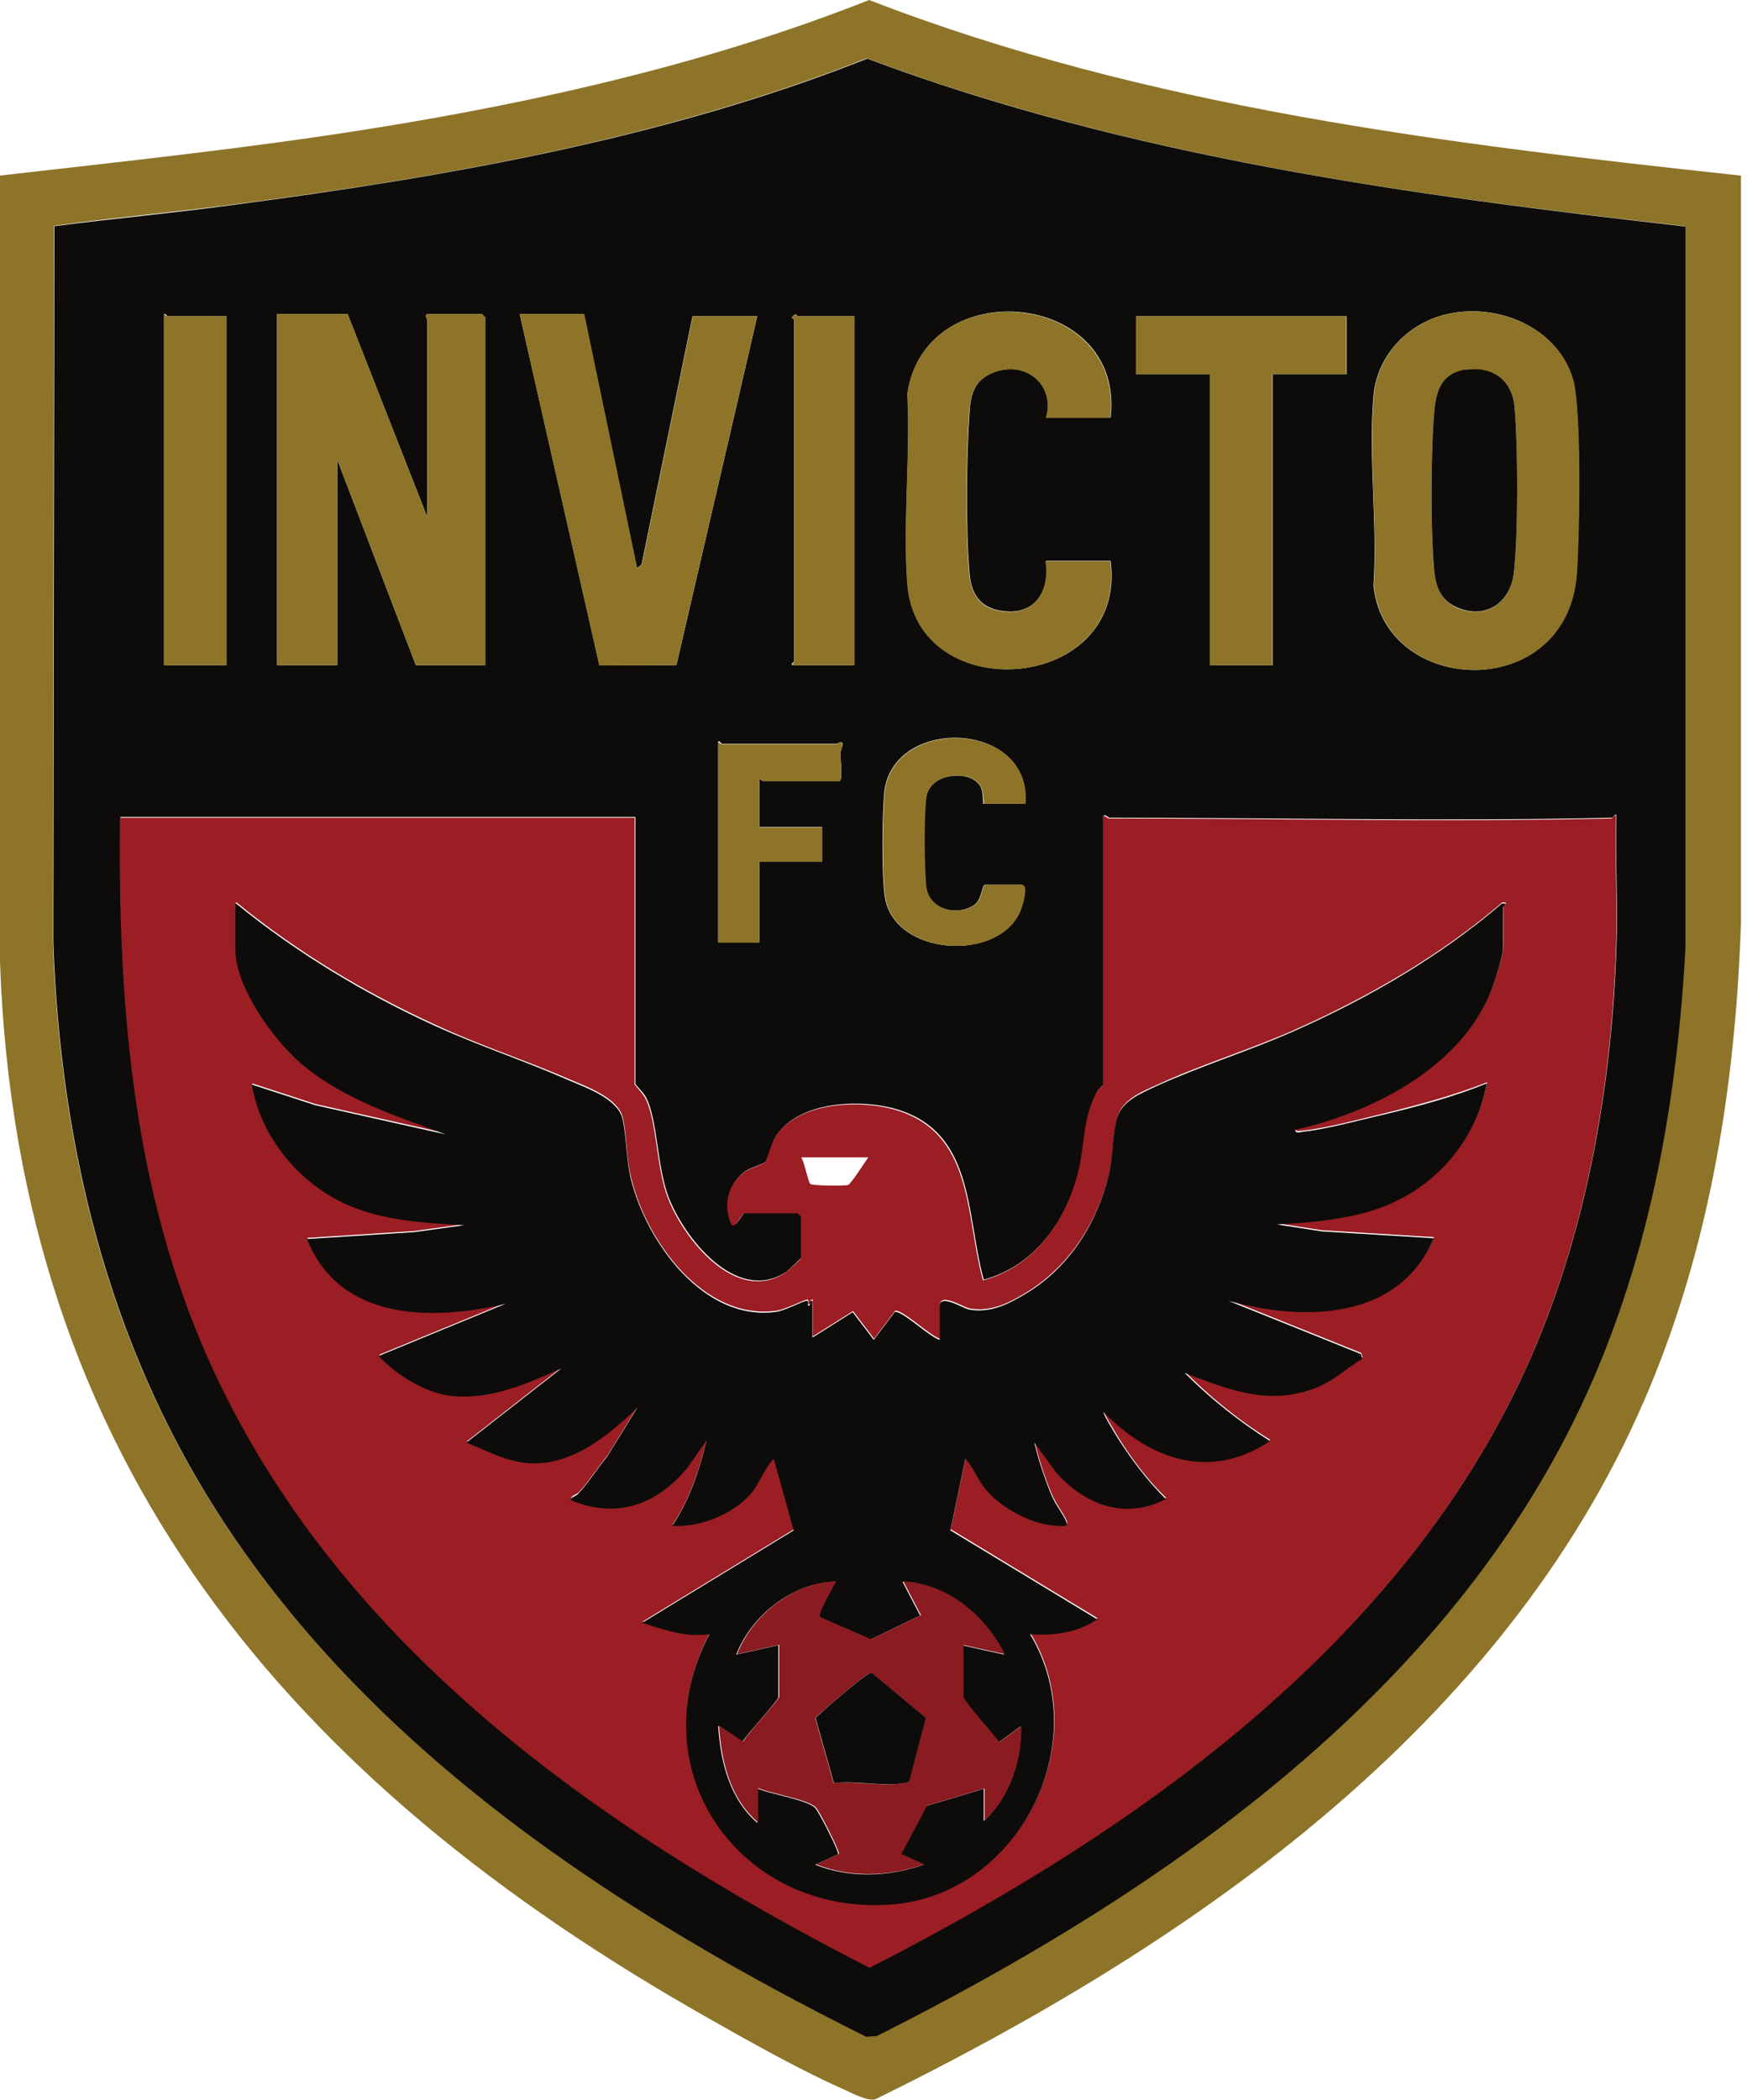
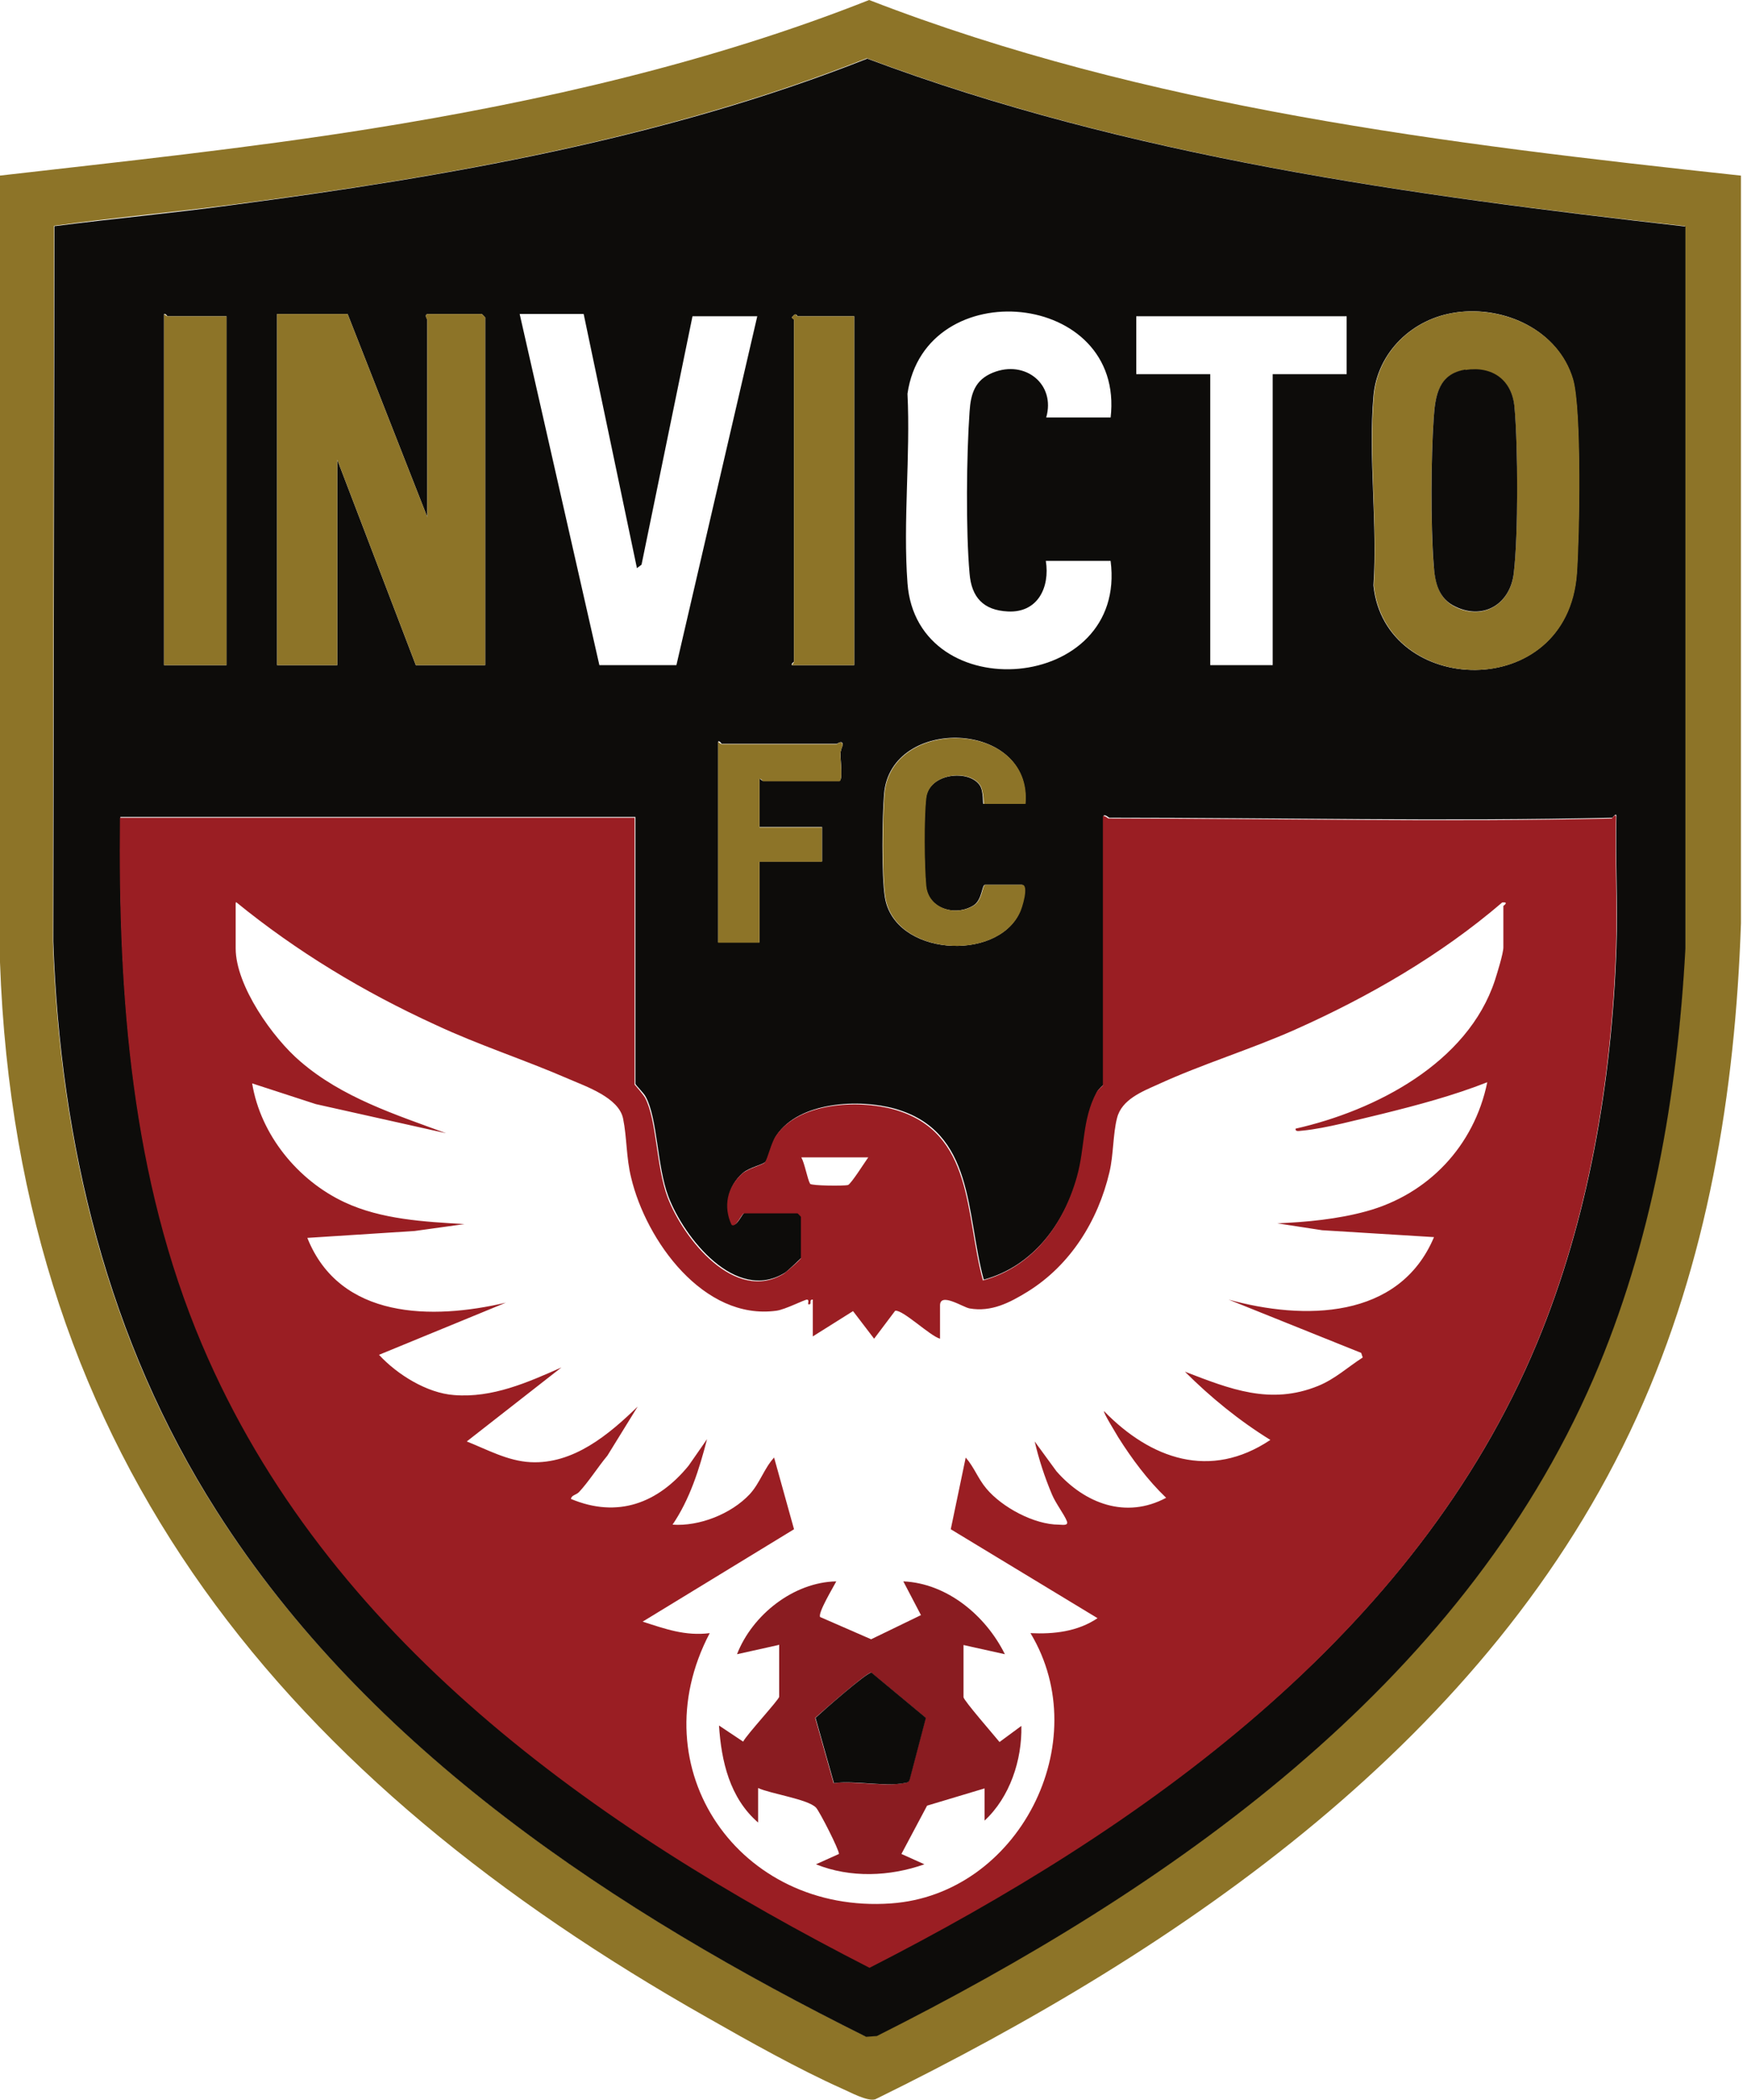
<svg xmlns="http://www.w3.org/2000/svg" width="283" height="340" viewBox="0 0 283 340" fill="none">
  <path d="M282.022 28.432V149.485C281.091 176.985 276.621 204.3 265.137 229.504C241.485 281.463 191.512 315.544 141.787 339.941C140.483 340.314 137.814 338.824 136.386 338.203C129.433 335.099 121.239 330.505 114.597 326.718C46.993 288.478 2.856 236.767 0 155.817V28.432C20.051 26.135 40.103 24.024 59.968 20.858C87.655 16.451 115.404 10.057 140.794 0C185.8 17.444 234.222 23.279 281.96 28.432H282.022ZM273.021 36.626C228.138 31.598 182.821 25.328 140.421 9.436C107.644 22.41 72.445 28.618 37.495 33.15C27.935 34.391 18.251 35.261 8.753 36.564L8.567 152.402C9.684 185.056 17.32 216.902 35.012 244.589C59.781 283.388 99.822 309.585 140.235 329.76L141.973 329.636C189.215 305.922 236.518 273.145 258.06 223.172C267.558 201.134 271.655 177.42 272.958 153.52V36.626H273.021Z" fill="#8D7428" />
  <path d="M273.025 36.626V153.582C271.721 177.482 267.624 201.196 258.126 223.234C236.522 273.207 189.219 305.984 142.039 329.698L140.301 329.822C99.826 309.647 59.785 283.45 35.078 244.651C17.448 217.026 9.75 185.18 8.633 152.465L8.819 36.626C18.379 35.385 28.001 34.516 37.561 33.212C72.449 28.618 107.71 22.473 140.487 9.498C182.887 25.39 228.204 31.598 273.087 36.688L273.025 36.626ZM179.907 67.666C182.328 46.993 149.861 44.014 147.005 63.755C147.502 73.749 146.261 84.489 147.005 94.421C148.495 114.845 182.701 112.176 179.907 90.821H169.416C170.099 95.104 168.112 99.263 163.27 99.015C159.297 98.829 157.373 96.718 157.062 92.869C156.441 85.979 156.566 73.625 157.062 66.672C157.248 63.755 157.931 61.52 160.849 60.34C166.064 58.23 171.03 62.203 169.478 67.603H179.969L179.907 67.666ZM235.902 50.594C228.887 51.525 223.114 56.988 222.493 64.127C221.624 73.936 223.176 84.923 222.493 94.794C224.293 112.797 253.842 113.914 255.394 92.931C255.829 87.034 256.201 66.238 254.773 61.396C252.414 53.45 243.724 49.477 235.84 50.594H235.902ZM36.692 51.215H27.132C27.132 51.215 26.822 50.718 26.573 50.842V107.706H36.692V51.215ZM56.309 50.842H44.887V107.706H54.633V74.432L67.359 107.706H78.595V51.401C78.595 51.401 78.099 50.842 78.036 50.842H69.407C68.6 50.842 69.221 51.712 69.221 51.773V83.744L56.309 50.842ZM94.673 50.842H84.182L97.094 107.706H109.572L122.671 51.215H112.179L103.923 91.442L103.178 92L94.549 50.842H94.673ZM138.377 51.215H129.189C129.189 51.215 128.941 50.532 128.444 51.215C128.009 51.463 128.63 51.649 128.63 51.773V107.147C128.63 107.147 128.134 107.458 128.258 107.706H138.377V51.215ZM218.085 51.215H184.066V60.589H196.047V107.706H206.166V60.589H218.147V51.215H218.085ZM166.064 130.178C167.243 116.583 144.336 115.838 143.219 128.502C142.908 132.227 142.784 141.725 143.343 145.264C144.833 154.762 161.408 155.817 165.132 147.809C165.443 147.126 166.684 143.277 165.505 143.277H159.545C159.049 143.277 159.111 145.76 157.683 146.629C154.765 148.43 150.358 147.188 149.985 143.463C149.675 140.173 149.613 132.475 149.985 129.247C150.482 125.15 157 124.529 158.738 127.199C159.359 128.192 159.173 130.178 159.297 130.178H166.001H166.064ZM123.043 126.081C123.043 126.081 123.478 126.454 123.602 126.454H135.956C136.576 126.454 136.142 123.039 136.142 122.108C136.142 121.488 136.514 120.743 136.514 120.618C136.514 119.749 135.645 120.432 135.583 120.432H116.897C116.897 120.432 116.587 119.936 116.339 120.06V152.589H123.043V139.49H133.162V133.903H123.043V126.019V126.081ZM261.23 132.413C234.163 133.034 206.787 132.413 179.721 132.413C179.597 132.413 179.162 131.917 178.79 132.041V175.62C178.79 175.62 177.92 176.365 177.734 176.799C175.375 181.269 175.934 185.614 174.568 190.457C172.396 198.216 167.305 205.045 159.359 207.218C156.441 196.54 157.931 183.193 144.957 179.531C139.184 177.917 129.437 178.351 125.775 183.876C125.03 184.994 124.471 187.539 124.036 188.098C123.664 188.594 121.367 189.029 120.312 189.96C117.891 192.071 117.27 195.299 118.636 198.216C119.381 198.775 120.25 196.354 120.684 196.354H129.313C129.313 196.354 129.872 196.851 129.872 196.913V203.617C129.872 203.617 127.575 205.852 127.14 206.1C119.194 211.005 110.814 200.451 108.269 193.747C106.406 188.78 106.53 181.145 104.606 177.606C104.296 176.986 102.93 175.682 102.93 175.496V132.289H19.497C19.186 161.28 21.359 190.643 32.781 217.585C52.957 265.199 96.35 295.741 140.922 318.524C184.935 295.99 229.259 264.764 248.938 217.585C257.319 197.471 261.105 175.185 261.85 153.458C262.099 146.381 261.664 139.242 261.85 132.103C261.788 131.606 261.354 132.289 261.292 132.289L261.23 132.413Z" fill="#0D0C0A" />
  <path d="M261.225 132.413C261.225 132.413 261.722 131.73 261.784 132.227C261.598 139.304 262.032 146.443 261.784 153.582C261.039 175.309 257.252 197.596 248.872 217.709C229.193 264.888 184.869 296.176 140.855 318.648C96.283 295.866 52.89 265.261 32.715 217.709C21.292 190.767 19.12 161.404 19.43 132.413H102.801V175.62C102.801 175.62 104.105 177.11 104.477 177.73C106.402 181.269 106.278 188.905 108.14 193.871C110.685 200.575 119.066 211.129 127.012 206.224C127.446 205.914 129.743 203.928 129.743 203.741V197.037C129.743 197.037 129.247 196.478 129.184 196.478H120.556C120.121 196.478 119.252 198.899 118.507 198.34C117.141 195.423 117.762 192.257 120.183 190.084C121.238 189.153 123.535 188.656 123.908 188.222C124.342 187.663 124.901 185.118 125.646 184C129.309 178.475 139.055 178.041 144.828 179.655C157.803 183.317 156.313 196.664 159.23 207.342C167.239 205.169 172.267 198.34 174.44 190.581C175.805 185.739 175.247 181.393 177.606 176.923C177.792 176.489 178.661 175.806 178.661 175.744V132.165C179.033 132.041 179.468 132.537 179.592 132.537C206.72 132.537 234.035 133.158 261.101 132.537L261.225 132.413ZM38.178 146.257V153.582C38.178 159.604 44.199 168.108 48.669 171.895C55.435 177.73 64.002 180.462 72.259 183.504L51.152 178.786L40.847 175.434C42.213 183.752 48.234 191.139 55.808 194.678C61.767 197.471 68.782 197.844 75.238 198.216L67.168 199.334L49.786 200.451C55.063 213.674 70.024 213.736 81.943 210.942L61.395 219.385C64.313 222.551 69.155 225.593 73.562 225.903C79.77 226.4 85.481 223.855 90.944 221.434L75.611 233.415C78.901 234.718 82.253 236.581 85.916 236.767C92.869 237.139 98.642 232.297 103.298 227.766L98.394 235.712C96.842 237.574 95.414 239.871 93.8 241.609C93.303 242.106 92.558 242.106 92.496 242.726C100.07 245.892 106.588 243.409 111.554 237.326L114.534 233.042C113.292 237.884 111.74 242.789 108.947 246.886C113.292 247.196 118.445 245.148 121.425 241.982C123.101 240.181 123.784 237.76 125.398 236.022L128.626 247.631L104.105 262.592C107.767 263.771 110.996 264.951 114.969 264.454C103.422 286.43 119.811 309.957 144.332 308.219C164.942 306.791 177.606 282.146 166.928 264.454C170.715 264.64 174.564 264.206 177.792 262.033L154.016 247.631L156.437 236.022C157.803 237.574 158.423 239.436 159.789 241.05C162.334 244.092 167.549 246.886 171.522 246.886C172.019 246.886 173.136 247.134 172.826 246.327C172.391 245.21 171.025 243.471 170.405 241.982C169.225 239.188 168.294 236.332 167.611 233.415L171.149 238.257C175.743 243.471 182.386 246.017 188.904 242.54C185.924 239.685 183.379 236.27 181.144 232.732C180.834 232.173 178.661 228.697 178.847 228.511C186.421 236.27 196.043 239.685 205.789 233.166C200.761 230.062 196.105 226.276 191.946 222.116C199.209 224.91 205.789 227.579 213.549 224.413C216.28 223.296 218.329 221.372 220.75 219.82L220.502 219.075L199.023 210.446C211.128 213.798 226.647 213.736 232.297 200.327L214.17 199.21L206.907 198.092C211.625 197.906 216.715 197.409 221.247 196.168C231.365 193.436 238.815 185.552 240.926 175.247C235.401 177.42 229.565 178.972 223.792 180.4C220.067 181.269 214.853 182.697 211.128 183.069C210.693 183.069 209.762 183.38 209.886 182.759C222.799 179.841 237.76 172.143 242.167 158.734C242.54 157.555 243.533 154.389 243.533 153.396V146.691C243.533 146.691 244.526 146.008 243.347 146.133C233.352 154.699 221.743 161.404 209.762 166.743C202.499 169.971 194.677 172.33 187.538 175.62C185.055 176.737 181.703 178.041 180.958 181.021C180.275 183.628 180.399 186.98 179.716 189.836C177.854 197.72 173.384 204.859 166.494 209.142C163.576 210.942 160.596 212.494 157.058 211.874C156.002 211.687 152.278 209.204 152.278 211.377V216.778C150.664 216.343 146.256 212.06 145.014 212.246L141.6 216.778L138.186 212.308L131.668 216.405V210.446C130.923 210.384 131.668 211.377 130.923 211.191C130.861 211.067 131.109 210.446 130.736 210.446C130.302 210.446 127.198 212.06 125.77 212.246C113.975 213.86 104.664 200.886 102.242 190.705C101.435 187.477 101.56 184.187 100.939 181.145C100.256 177.73 94.917 175.93 92.062 174.689C84.923 171.585 77.535 169.226 70.52 165.936C58.974 160.659 48.048 154.079 38.24 146.07L38.178 146.257ZM140.669 187.415H129.805C130.364 188.408 130.799 190.953 131.233 191.698C131.481 192.008 136.696 192.071 137.379 191.884C137.875 191.698 140.11 188.16 140.607 187.477L140.669 187.415Z" fill="#9A1E23" />
  <path d="M56.309 50.842L69.221 83.743V51.773C69.221 51.773 68.601 50.842 69.408 50.842H78.037C78.037 50.842 78.595 51.338 78.595 51.401V107.706H67.359L54.633 74.432V107.706H44.887V50.842H56.309Z" fill="#8D7428" />
  <path d="M235.9 50.594C243.722 49.538 252.475 53.449 254.834 61.395C256.262 66.237 255.889 87.034 255.455 92.931C253.903 113.914 224.354 112.796 222.553 94.793C223.174 84.861 221.684 73.873 222.553 64.127C223.174 56.926 228.947 51.525 235.962 50.594H235.9ZM237.39 59.905C233.045 60.588 232.486 64.065 232.238 67.851C231.803 74.432 231.741 84.923 232.238 91.441C232.486 94.297 232.983 96.966 235.838 98.332C240.432 100.505 244.653 97.711 245.212 92.869C245.957 86.599 245.895 72.445 245.336 66.051C244.964 61.581 241.736 59.347 237.39 59.968V59.905Z" fill="#8D7428" />
-   <path d="M94.659 50.842L103.226 92L103.971 91.441L112.227 51.214H122.657L109.558 107.706L97.08 107.768L84.168 50.842H94.659Z" fill="#8D7428" />
-   <path d="M179.907 67.666H169.416C170.968 62.265 166.002 58.23 160.787 60.403C157.869 61.582 157.249 63.817 157 66.734C156.504 73.749 156.379 86.041 157 92.931C157.373 96.78 159.235 98.891 163.208 99.077C168.05 99.326 170.037 95.166 169.354 90.883H179.845C182.639 112.176 148.371 114.845 146.944 94.484C146.199 84.613 147.502 73.811 146.944 63.817C149.799 44.014 182.266 47.056 179.845 67.728L179.907 67.666Z" fill="#8D7428" />
-   <path d="M218.081 51.215V60.588H206.1V107.706H195.981V60.588H184V51.215H218.081Z" fill="#8D7428" />
  <path d="M36.697 51.214V107.706H26.578V50.842C26.578 50.842 27.013 51.214 27.137 51.214H36.697Z" fill="#8D7428" />
  <path d="M138.373 51.215V107.706H128.254C128.254 107.706 128.626 107.272 128.626 107.148V51.774C128.626 51.774 128.006 51.463 128.44 51.215C128.937 50.532 129.061 51.215 129.185 51.215H138.373Z" fill="#8D7428" />
  <path d="M166.07 130.179H159.366C159.366 130.179 159.366 128.192 158.807 127.199C157.069 124.467 150.488 125.15 150.054 129.247C149.681 132.476 149.743 140.173 150.054 143.463C150.426 147.188 154.834 148.43 157.752 146.629C159.179 145.76 159.117 143.277 159.614 143.277H165.573C166.753 143.277 165.573 147.126 165.201 147.809C161.414 155.817 144.901 154.762 143.411 145.264C142.853 141.725 142.977 132.227 143.287 128.503C144.405 115.901 167.312 116.646 166.132 130.179H166.07Z" fill="#8D7428" />
  <path d="M123.033 126.081V133.965H133.151V139.552H123.033V152.651H116.328V120.121C116.328 120.121 116.763 120.494 116.887 120.494H135.572C135.572 120.494 136.442 119.749 136.504 120.68C136.504 120.742 136.131 121.549 136.131 122.17C136.131 123.039 136.566 126.516 135.945 126.516H123.591C123.591 126.516 123.281 126.019 123.033 126.143V126.081Z" fill="#8D7428" />
-   <path d="M38.183 146.257C47.992 154.265 58.917 160.845 70.464 166.122C77.541 169.35 84.928 171.771 92.005 174.875C94.861 176.117 100.199 177.917 100.882 181.331C101.503 184.311 101.441 187.663 102.186 190.891C104.669 201.01 113.919 214.047 125.714 212.432C127.141 212.246 130.183 210.632 130.68 210.632C131.052 210.632 130.804 211.253 130.866 211.377C131.611 211.563 130.866 210.57 131.611 210.632V216.592L138.129 212.495L141.544 216.964L144.958 212.432C146.199 212.246 150.607 216.53 152.221 216.964V211.563C152.221 209.391 155.946 211.874 157.001 212.06C160.54 212.681 163.457 211.129 166.437 209.329C173.39 205.045 177.797 197.906 179.66 190.022C180.343 187.105 180.218 183.814 180.901 181.207C181.646 178.227 184.998 176.986 187.482 175.806C194.621 172.578 202.442 170.157 209.706 166.929C221.749 161.59 233.295 154.886 243.29 146.319C244.407 146.195 243.476 146.754 243.476 146.878V153.582C243.476 154.575 242.483 157.741 242.111 158.921C237.703 172.33 222.804 180.028 209.83 182.945C209.768 183.628 210.699 183.318 211.071 183.256C214.796 182.883 219.949 181.455 223.735 180.586C229.509 179.221 235.344 177.669 240.869 175.434C238.82 185.739 231.309 193.623 221.19 196.354C216.658 197.596 211.506 198.03 206.85 198.279L214.113 199.396L232.24 200.513C226.591 213.922 211.071 213.984 198.966 210.632L220.445 219.261L220.693 220.006C218.21 221.558 216.224 223.42 213.492 224.6C205.795 227.766 199.152 225.096 191.889 222.303C196.048 226.462 200.704 230.187 205.733 233.353C196.048 239.809 186.364 236.395 178.791 228.697C178.604 228.883 180.777 232.422 181.088 232.918C183.322 236.395 185.868 239.809 188.847 242.727C182.329 246.203 175.687 243.658 171.093 238.443L167.554 233.601C168.237 236.519 169.231 239.437 170.348 242.168C170.969 243.658 172.334 245.334 172.769 246.513C173.079 247.321 171.962 247.072 171.465 247.072C167.43 247.072 162.278 244.279 159.733 241.237C158.367 239.623 157.746 237.698 156.38 236.208L153.959 247.817L177.735 262.219C174.569 264.392 170.658 264.889 166.872 264.64C177.549 282.395 164.823 306.978 144.275 308.406C119.754 310.144 103.365 286.554 114.912 264.64C110.939 265.137 107.711 263.958 104.048 262.778L128.569 247.817L125.341 236.208C123.727 237.947 123.044 240.368 121.368 242.168C118.388 245.334 113.236 247.383 108.89 247.072C111.684 242.975 113.298 238.071 114.477 233.229L111.498 237.512C106.531 243.596 100.013 246.079 92.44 242.913C92.502 242.354 93.309 242.354 93.743 241.796C95.357 240.057 96.785 237.76 98.337 235.898L103.241 227.952C98.585 232.422 92.812 237.264 85.859 236.953C82.197 236.767 78.844 234.905 75.554 233.601L90.888 221.62C85.425 224.041 79.714 226.586 73.506 226.09C69.098 225.717 64.318 222.737 61.338 219.571L81.886 211.129C69.967 213.922 55.006 213.922 49.73 200.638L67.112 199.52L75.182 198.403C68.664 198.03 61.711 197.658 55.751 194.864C48.178 191.326 42.156 183.876 40.791 175.62L51.096 178.972L72.202 183.69C64.008 180.648 55.379 177.917 48.612 172.082C44.205 168.233 38.121 159.79 38.121 153.768V146.443L38.183 146.257ZM126.086 266.379V274.821C126.086 275.318 120.809 281.029 120.251 282.084L116.34 279.477C116.712 285.25 118.14 291.21 122.672 295.183V289.596C124.658 290.527 130.68 291.396 132.046 292.762C132.604 293.321 135.832 299.59 135.77 300.273L132.046 301.949C137.633 304.184 143.965 303.936 149.614 301.949L145.889 300.273L150.048 292.451L159.36 289.658V294.873C163.519 291.086 165.506 285.064 165.32 279.539L161.781 282.146C161.036 281.153 155.946 275.38 155.946 274.883V266.441L162.65 267.931C159.546 261.661 153.276 256.446 146.199 256.136L149.055 261.599L140.985 265.509L132.728 261.909C132.294 261.288 134.839 257.005 135.336 256.136C128.445 256.26 121.741 261.536 119.257 267.931L125.962 266.441L126.086 266.379Z" fill="#0D0C0A" />
  <path d="M237.397 59.906C241.742 59.223 244.97 61.52 245.343 65.989C245.901 72.383 245.963 86.537 245.218 92.807C244.66 97.711 240.438 100.443 235.845 98.27C232.989 96.966 232.43 94.297 232.244 91.379C231.747 84.861 231.81 74.308 232.244 67.789C232.492 64.003 233.051 60.526 237.397 59.843V59.906Z" fill="#0D0C0A" />
  <path d="M126.095 266.378L119.39 267.868C121.873 261.474 128.578 256.197 135.469 256.073C135.034 256.942 132.427 261.226 132.861 261.847L141.118 265.447L149.188 261.536L146.332 256.073C153.409 256.384 159.679 261.598 162.783 267.868L156.079 266.378V274.821C156.079 275.318 161.169 281.153 161.914 282.084L165.452 279.477C165.577 285.002 163.59 291.023 159.493 294.81V289.596L150.181 292.389L146.022 300.211L149.747 301.887C144.098 303.874 137.766 304.122 132.178 301.887L135.903 300.211C135.965 299.59 132.737 293.258 132.178 292.699C130.875 291.334 124.791 290.465 122.805 289.533V295.121C118.211 291.148 116.845 285.188 116.473 279.415L120.384 282.022C120.942 280.905 126.219 275.193 126.219 274.759V266.316L126.095 266.378ZM135.096 288.726C138.386 288.354 143.353 289.347 146.456 288.726C146.891 288.664 147.201 288.602 147.326 288.106L149.933 278.173L141.118 270.848C140.497 270.724 133.172 277.18 132.054 278.173L135.034 288.726H135.096Z" fill="#8A1C21" />
  <path d="M135.089 288.727L132.109 278.173C133.165 277.18 140.49 270.724 141.173 270.848L149.988 278.173L147.381 288.106C147.256 288.602 146.946 288.665 146.512 288.727C143.408 289.347 138.441 288.292 135.151 288.727H135.089Z" fill="#0D0C0A" />
</svg>